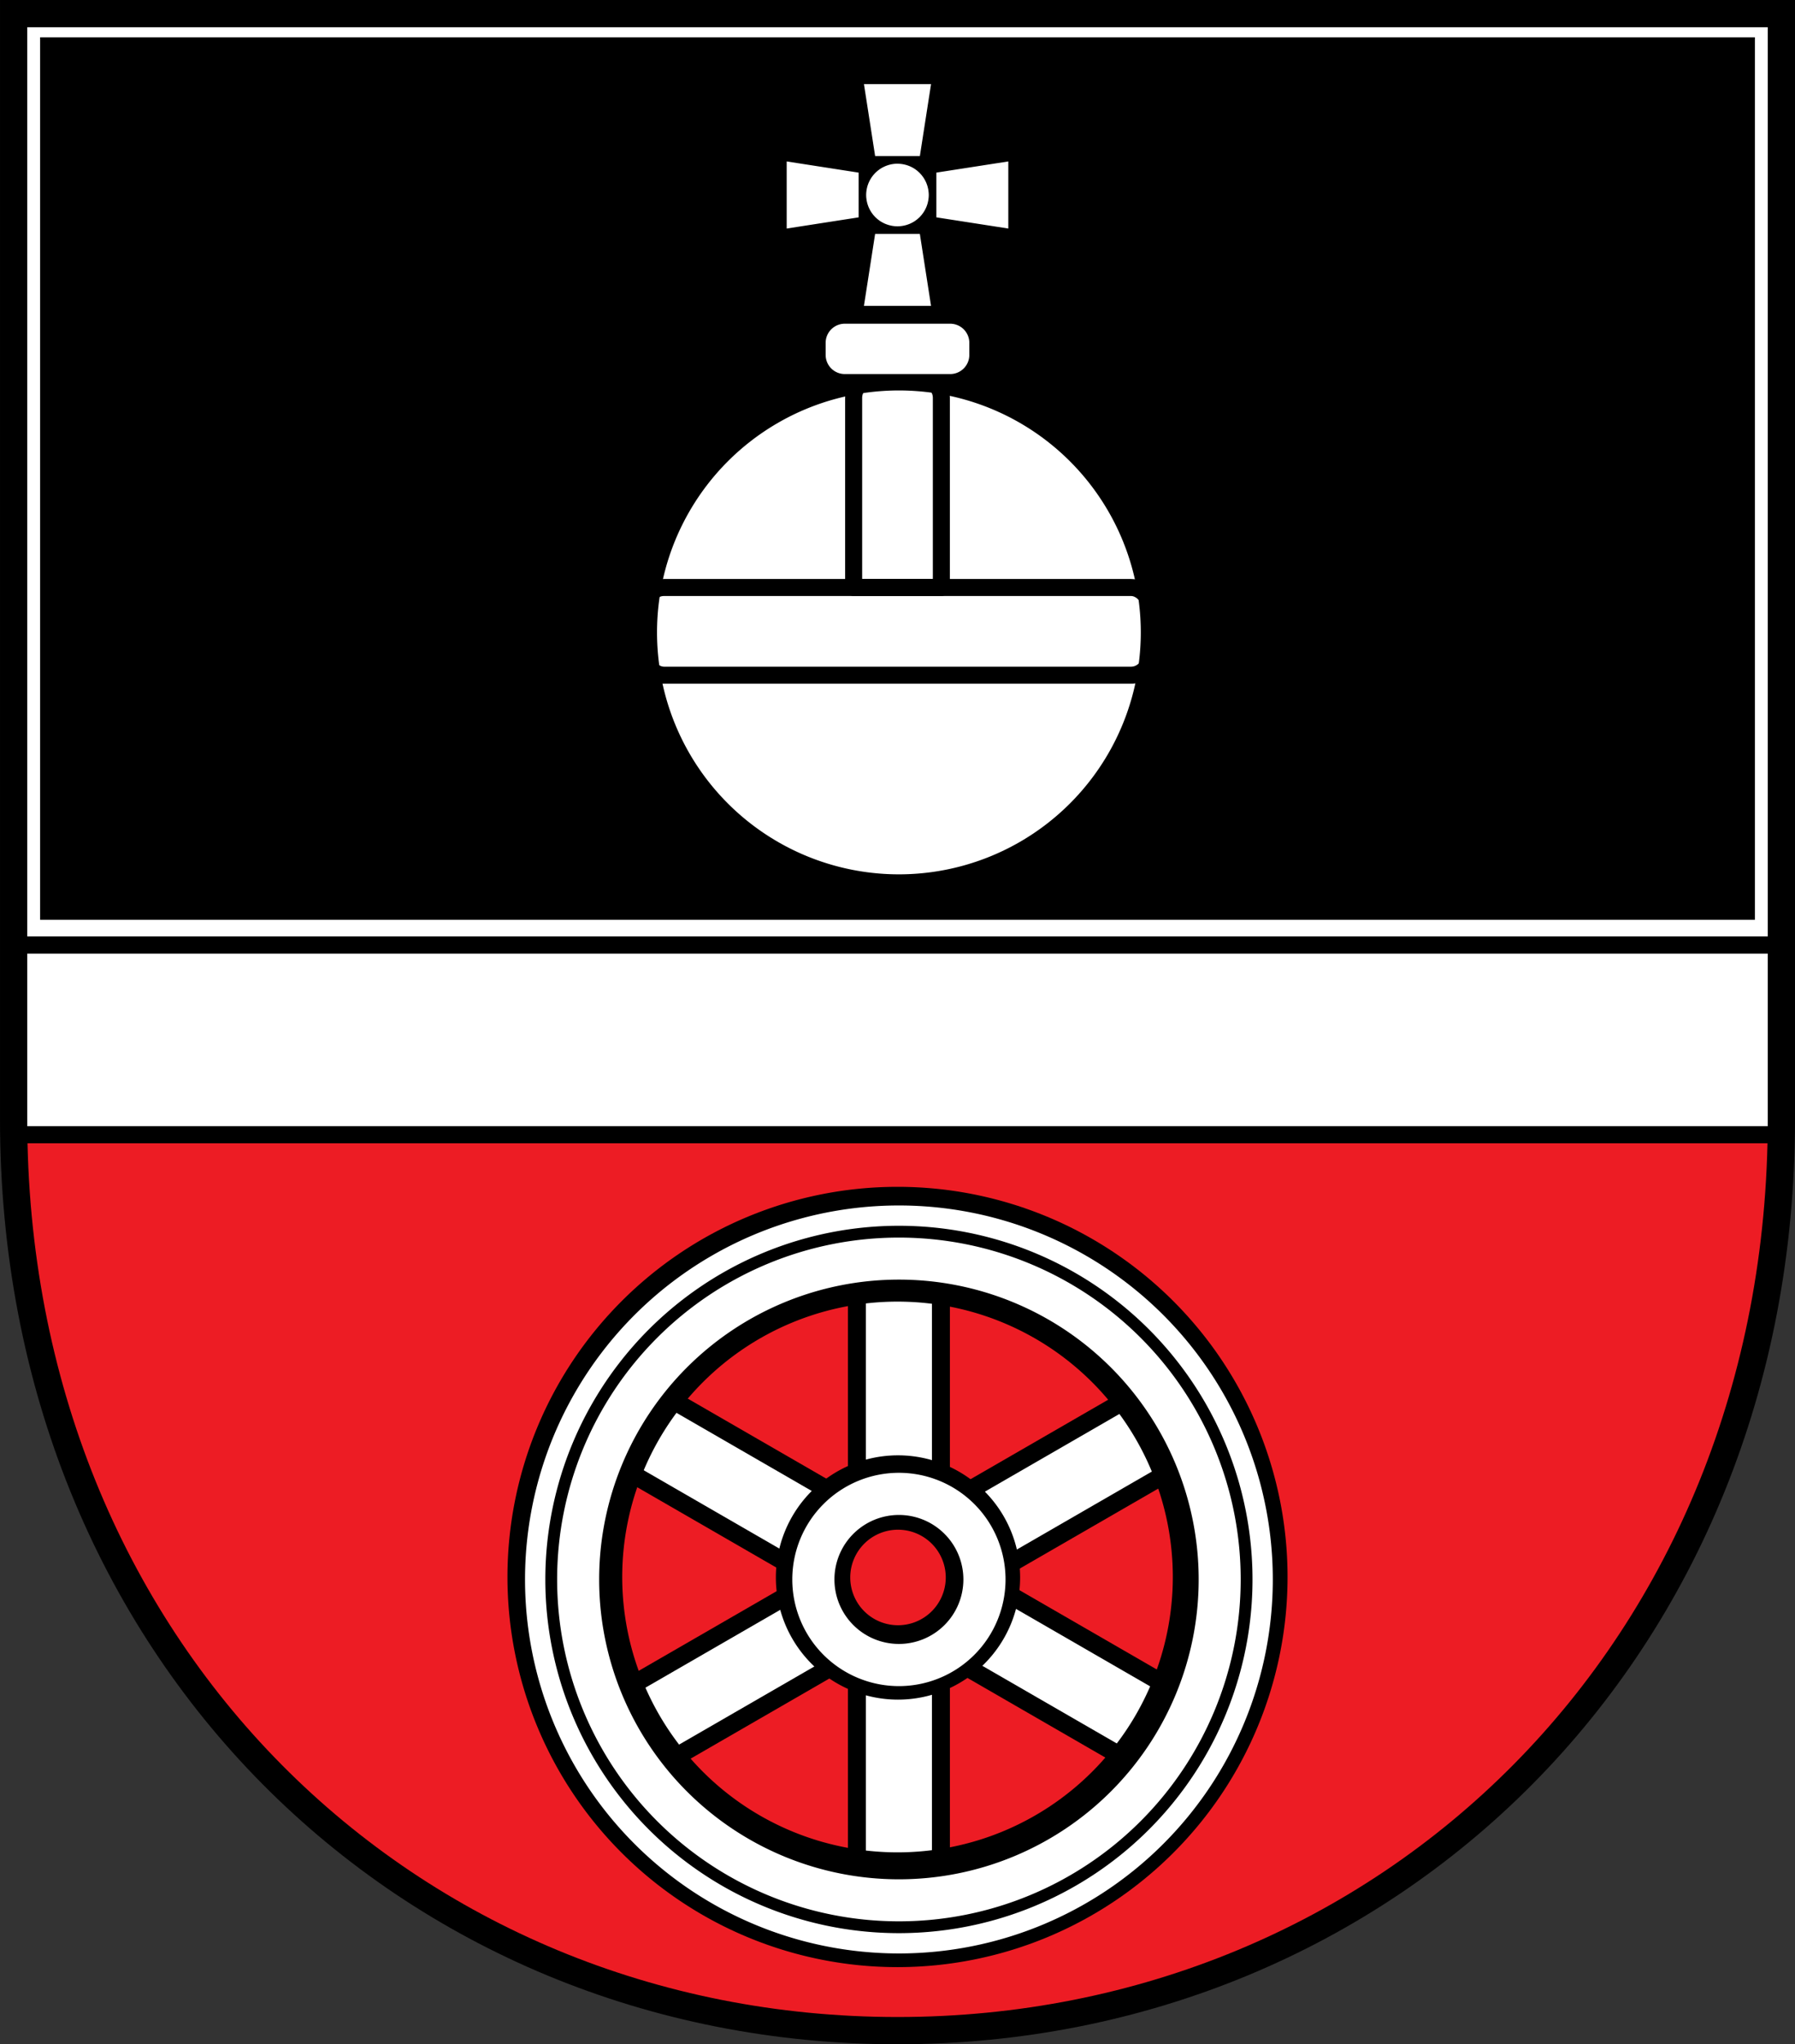
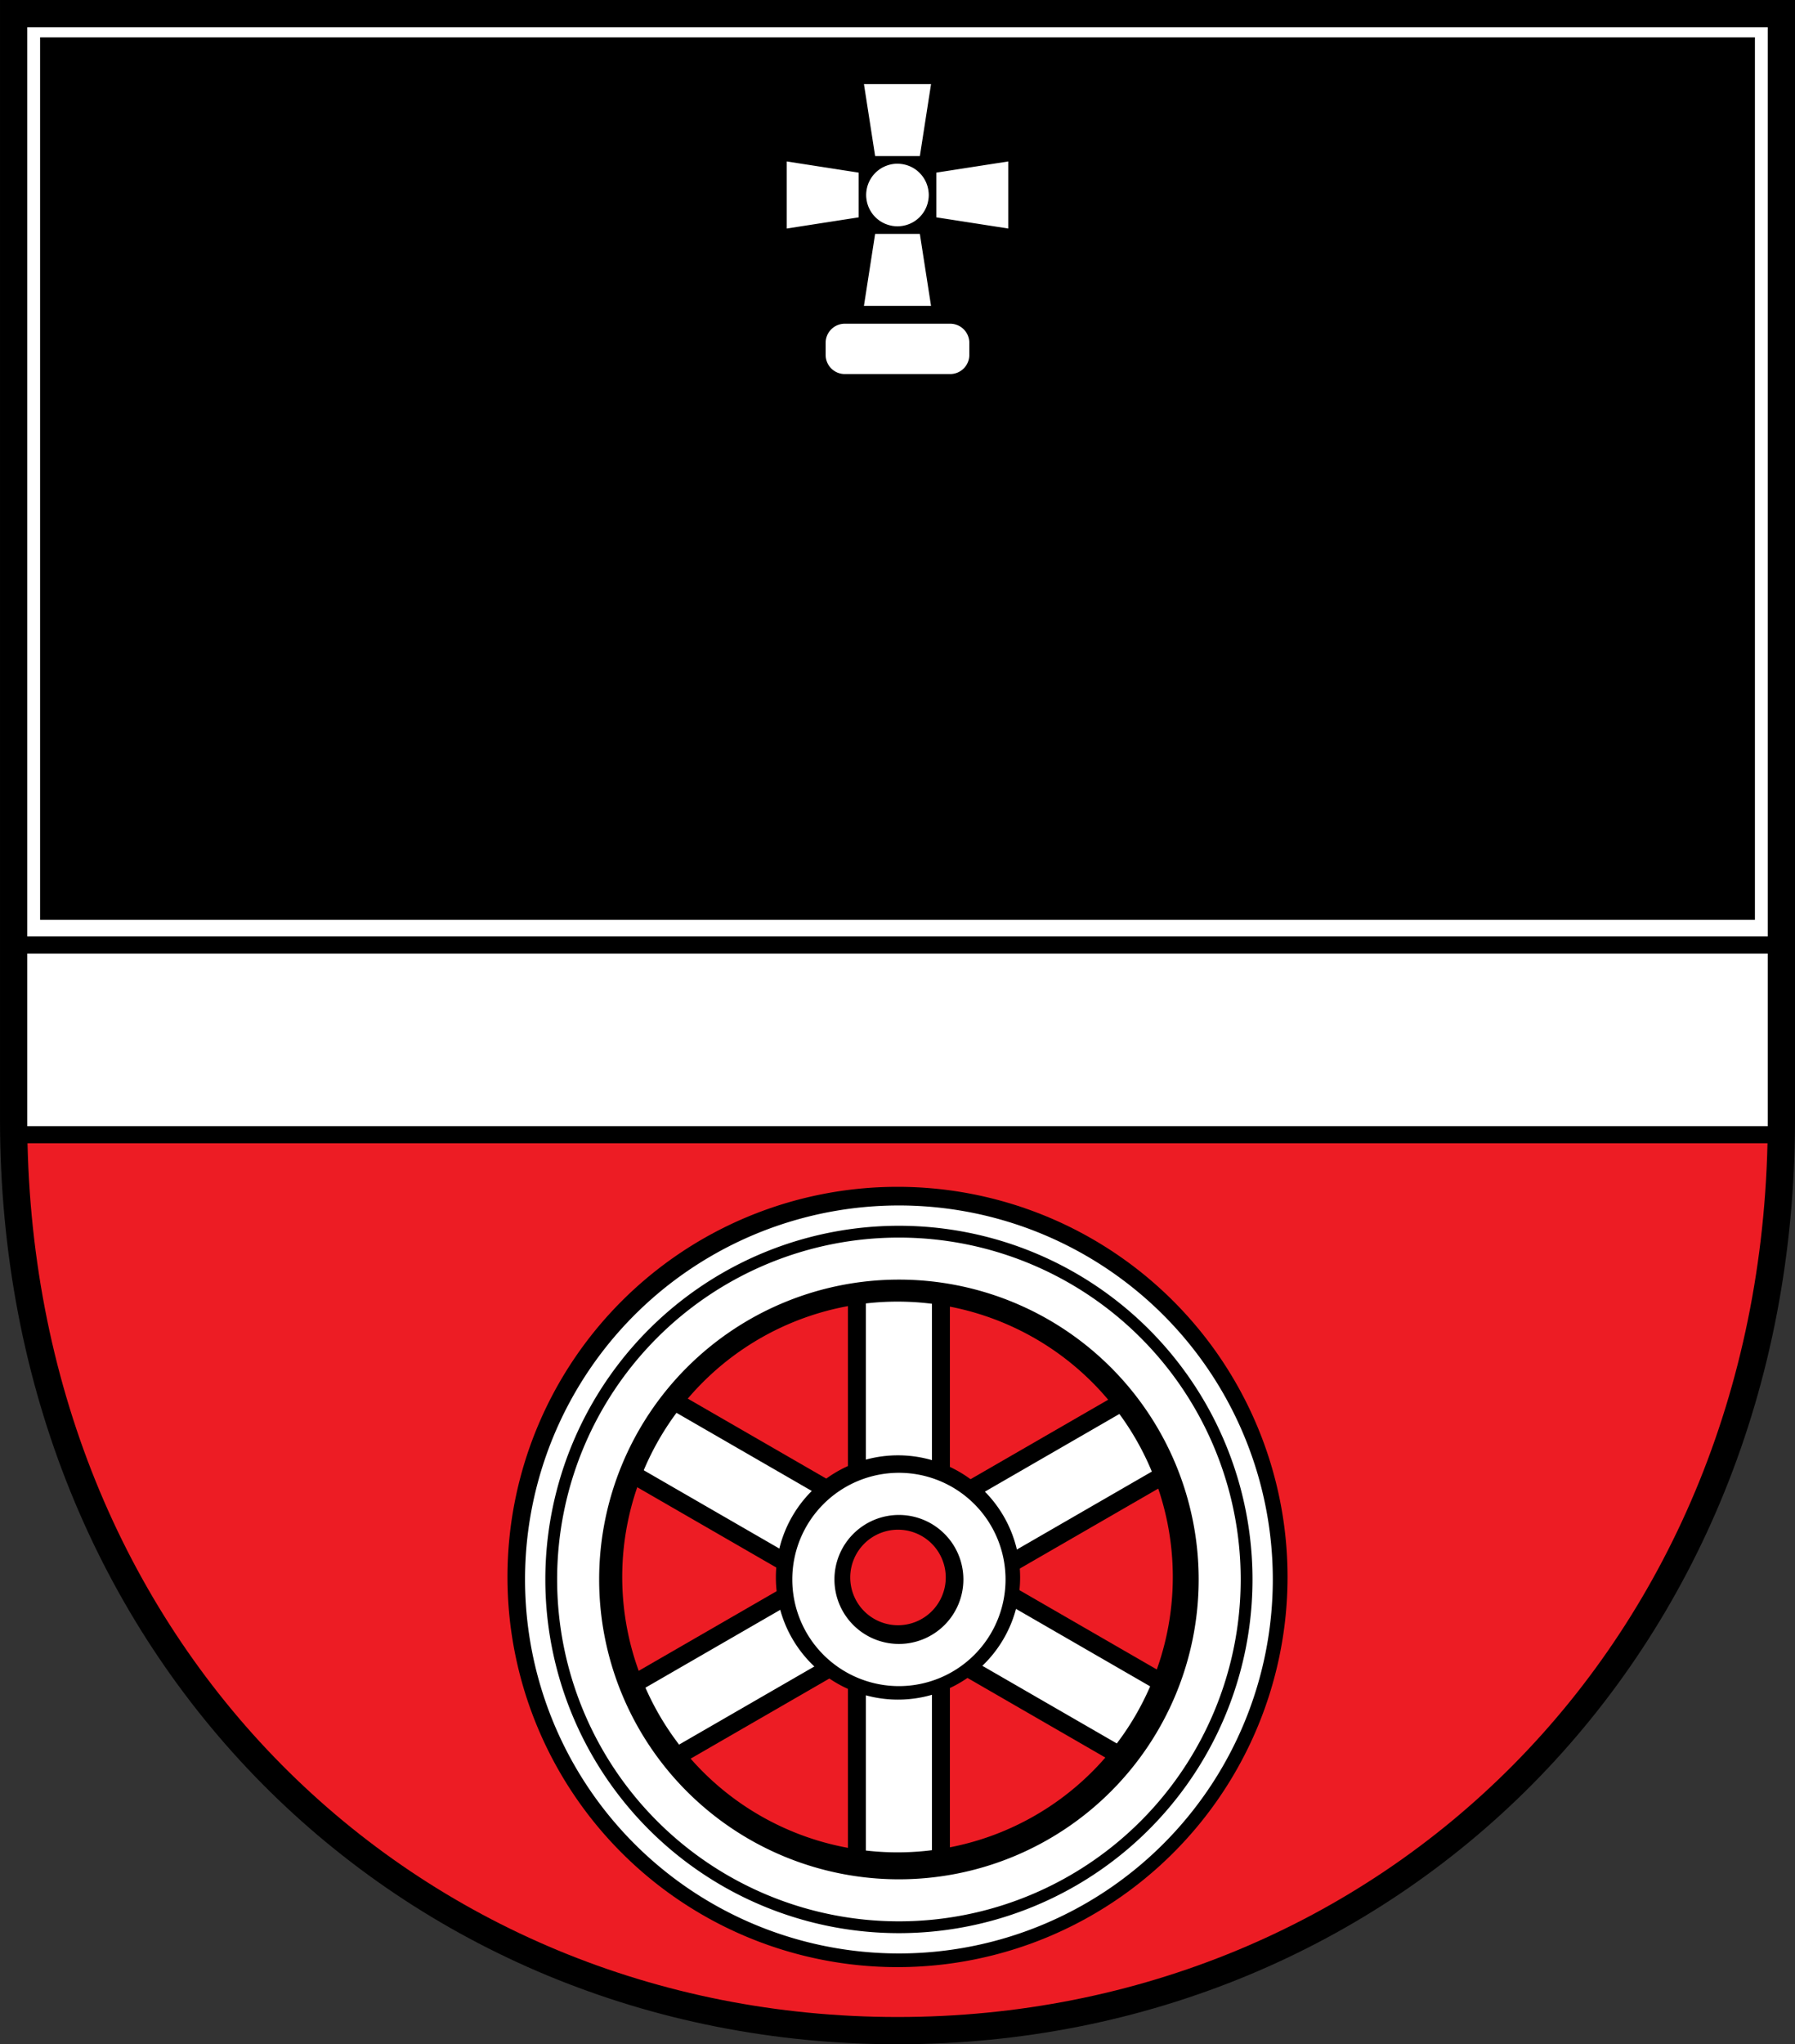
<svg xmlns="http://www.w3.org/2000/svg" xmlns:ns1="http://www.inkscape.org/namespaces/inkscape" xmlns:ns2="http://sodipodi.sourceforge.net/DTD/sodipodi-0.dtd" width="139.496mm" height="158.823mm" viewBox="0 0 139.496 158.823" version="1.1" id="svg865" ns1:version="0.92.5 (2060ec1f9f, 2020-04-08)" ns2:docname="DEU Nackenheim COA.svg">
  <rect x="0" y="0" width="139.496" height="158.823" fill="#333333" stroke="none" />
  <defs id="defs859">
    <ns1:path-effect effect="spiro" id="path-effect3644" is_visible="true" />
    <ns1:path-effect effect="spiro" id="path-effect3636" is_visible="true" />
    <ns1:path-effect effect="spiro" id="path-effect3544" is_visible="true" />
    <ns1:path-effect effect="spiro" id="path-effect3466" is_visible="true" />
    <ns1:path-effect effect="spiro" id="path-effect3544-2" is_visible="true" />
    <ns1:path-effect effect="spiro" id="path-effect3644-8" is_visible="true" />
    <ns1:path-effect effect="spiro" id="path-effect3644-3" is_visible="true" />
    <ns1:path-effect effect="spiro" id="path-effect3636-0" is_visible="true" />
    <ns1:path-effect effect="spiro" id="path-effect1727-0-1" is_visible="true" />
    <ns1:path-effect effect="spiro" id="path-effect1731-8-3" is_visible="true" />
    <ns1:path-effect effect="spiro" id="path-effect1727-3" is_visible="true" />
    <ns1:path-effect effect="spiro" id="path-effect1731-7" is_visible="true" />
    <ns1:path-effect effect="spiro" id="path-effect841-8" is_visible="true" />
    <ns1:path-effect effect="skeletal" id="path-effect6414" is_visible="true" lpeversion="1" pattern="m 26507.414,27761.564 c 0,-13.157 10.678,-23.835 23.835,-23.835 13.157,0 23.835,10.678 23.835,23.835 0,13.157 -10.678,23.835 -23.835,23.835 -13.157,0 -23.835,-10.678 -23.835,-23.835 z" copytype="single_stretched" prop_scale="0.08" scale_y_rel="false" spacing="0" normal_offset="0" tang_offset="0" prop_units="false" vertical_pattern="false" hide_knot="false" fuse_tolerance="0" />
  </defs>
  <ns2:namedview id="base" pagecolor="#ffffff" bordercolor="#666666" borderopacity="1.0" ns1:pageopacity="0.0" ns1:pageshadow="2" ns1:zoom="1.3210609" ns1:cx="263.61427" ns1:cy="300.1376" ns1:document-units="mm" ns1:current-layer="layer1" showgrid="false" ns1:window-width="1920" ns1:window-height="1046" ns1:window-x="-11" ns1:window-y="-11" ns1:window-maximized="1" fit-margin-top="0" fit-margin-left="0" fit-margin-right="0" fit-margin-bottom="0" ns1:snap-global="false" ns1:snap-midpoints="true" ns1:snap-smooth-nodes="true" showguides="false" />
  <g ns1:label="Ebene 1" ns1:groupmode="layer" id="layer1" transform="translate(-19.5,170.546)">
    <path style="opacity:1;fill:#ed1c24;fill-opacity:1;fill-rule:evenodd;stroke:none;stroke-width:2.117;stroke-linecap:round;stroke-linejoin:miter;stroke-miterlimit:4;stroke-dasharray:none;stroke-opacity:1;paint-order:fill markers stroke" d="m 20.559,-169.488 v 85.912 c 0,41.282 30.635,70.794 68.689,70.794 38.054,0 68.69,-29.511 68.69,-70.794 v -85.912 z" id="rect953-7-5" ns1:connector-curvature="0" ns2:nodetypes="cssscc" />
    <path style="opacity:1;fill:#000000;fill-opacity:1;fill-rule:evenodd;stroke:none;stroke-width:0.3;stroke-linecap:round;stroke-linejoin:round;stroke-miterlimit:4;stroke-dasharray:none;stroke-dashoffset:0;stroke-opacity:1;paint-order:fill markers stroke" d="M 248.66 377.014 L 248.66 436.271 L 278.568 436.271 L 278.568 377.014 L 248.66 377.014 z M 196.57 407.088 L 181.617 432.988 L 232.938 462.617 L 247.891 436.717 L 196.57 407.088 z M 330.658 407.088 L 279.338 436.717 L 294.291 462.617 L 345.611 432.986 L 330.658 407.088 z M 232.938 463.506 L 181.617 493.135 L 196.57 519.035 L 247.891 489.406 L 232.938 463.506 z M 294.291 463.506 L 279.338 489.406 L 330.658 519.035 L 345.611 493.135 L 294.291 463.506 z M 248.66 489.852 L 248.66 549.109 L 278.568 549.109 L 278.568 489.852 L 248.66 489.852 z " transform="matrix(0.265,0,0,0.265,19.5,-170.546)" id="rect2884-9" />
    <path style="opacity:1;fill:#ffffff;fill-opacity:1;fill-rule:evenodd;stroke:#000000;stroke-width:5;stroke-linecap:round;stroke-linejoin:miter;stroke-miterlimit:4;stroke-dasharray:none;stroke-dashoffset:0;stroke-opacity:1;paint-order:fill markers stroke" d="M 4 277.031 L 4 328.709 C 4 330.038 4.028 331.355 4.045 332.678 L 523.184 332.678 C 523.2 331.355 523.229 330.038 523.229 328.709 L 523.229 277.031 L 4 277.031 z " transform="matrix(0.265,0,0,0.265,19.5,-170.546)" id="rect2631" />
    <path style="opacity:1;fill:#ffffff;fill-opacity:1;fill-rule:evenodd;stroke:#000000;stroke-width:5;stroke-linecap:round;stroke-linejoin:miter;stroke-miterlimit:4;stroke-dasharray:none;stroke-dashoffset:0;stroke-opacity:1;paint-order:fill markers stroke" d="M 4 4 L 4 277.031 L 523.229 277.031 L 523.229 4 L 4 4 z " transform="matrix(0.265,0,0,0.265,19.5,-170.546)" id="rect2598" />
    <path style="opacity:1;fill:#ffffff;fill-opacity:1;fill-rule:evenodd;stroke:none;stroke-width:0.3;stroke-linecap:round;stroke-linejoin:round;stroke-miterlimit:4;stroke-dasharray:none;stroke-dashoffset:0;stroke-opacity:1;paint-order:fill markers stroke" d="M 253.922 377.014 L 253.922 436.271 L 273.307 436.271 L 273.307 377.014 L 253.922 377.014 z M 193.939 411.645 L 184.248 428.432 L 235.568 458.061 L 245.26 441.273 L 193.939 411.645 z M 333.289 411.645 L 281.969 441.273 L 291.66 458.061 L 342.98 428.432 L 333.289 411.645 z M 235.568 468.062 L 184.248 497.691 L 193.939 514.479 L 245.26 484.85 L 235.568 468.062 z M 291.66 468.062 L 281.969 484.85 L 333.289 514.479 L 342.98 497.691 L 291.66 468.062 z M 253.922 489.852 L 253.922 549.109 L 273.307 549.109 L 273.307 489.852 L 253.922 489.852 z " transform="matrix(0.265,0,0,0.265,19.5,-170.546)" id="rect2884-1-6" />
    <flowRoot xml:space="preserve" id="flowRoot2783" style="font-style:normal;font-weight:normal;font-size:26.667px;line-height:1.25;font-family:sans-serif;letter-spacing:0px;word-spacing:0px;fill:#000000;fill-opacity:1;stroke:none">
      <flowRegion id="flowRegion2785">
        <rect id="rect2787" width="4.055" height="56.766" x="1812.468" y="-35.759" />
      </flowRegion>
      <flowPara id="flowPara2789" />
    </flowRoot>
    <path style="opacity:1;fill:none;fill-opacity:1;fill-rule:evenodd;stroke:#000000;stroke-width:2.117;stroke-linecap:round;stroke-linejoin:miter;stroke-miterlimit:4;stroke-dasharray:none;stroke-opacity:1;paint-order:fill markers stroke" d="m 20.559,-169.488 v 85.912 c 0,41.282 30.635,70.794 68.689,70.794 38.054,0 68.69,-29.511 68.69,-70.794 v -85.912 z" id="rect953-7" ns1:connector-curvature="0" ns2:nodetypes="cssscc" />
    <path ns1:connector-curvature="0" style="opacity:1;fill:#000000;fill-opacity:1;fill-rule:evenodd;stroke:none;stroke-width:1.323;stroke-linecap:round;stroke-linejoin:miter;stroke-miterlimit:4;stroke-dasharray:none;stroke-dashoffset:0;stroke-opacity:1;paint-order:fill markers stroke" d="m 22.616,-167.648 v 68.561 H 155.881 v -68.561 z" id="rect2598-1" />
    <g id="g2796" transform="translate(2.5578613e-6,-1.568)">
-       <path id="path2720" transform="matrix(0.265,0,0,0.265,19.5,-170.546)" d="m 263.613,120.387 a 70.933,70.933 0 0 0 -70.934,70.934 70.933,70.933 0 0 0 70.934,70.932 70.933,70.933 0 0 0 70.934,-70.932 70.933,70.933 0 0 0 -70.934,-70.934 z" style="opacity:1;fill:#ffffff;fill-opacity:1;fill-rule:evenodd;stroke:none;stroke-width:1;stroke-linecap:round;stroke-linejoin:round;stroke-miterlimit:4;stroke-dasharray:none;stroke-dashoffset:0;stroke-opacity:1;paint-order:fill markers stroke" ns1:connector-curvature="0" />
      <rect rx="1.49" ry="1.49" y="-123.334" x="69.61" height="6.816" width="39.277" id="rect2723" style="opacity:1;fill:none;fill-opacity:1;fill-rule:evenodd;stroke:#000000;stroke-width:1.323;stroke-linecap:round;stroke-linejoin:round;stroke-miterlimit:4;stroke-dasharray:none;stroke-dashoffset:0;stroke-opacity:1;paint-order:fill markers stroke" />
      <path ns1:connector-curvature="0" id="rect2723-3" d="m 87.33,-139.565 c -0.825,0 -1.49,0.665 -1.49,1.49 v 14.741 h 6.816 v -14.741 c 0,-0.825 -0.665,-1.49 -1.49,-1.49 z" style="opacity:1;fill:none;fill-opacity:1;fill-rule:evenodd;stroke:#000000;stroke-width:1.323;stroke-linecap:round;stroke-linejoin:round;stroke-miterlimit:4;stroke-dasharray:none;stroke-dashoffset:0;stroke-opacity:1;paint-order:fill markers stroke" />
      <path ns1:connector-curvature="0" id="path2773" d="m 86.641,-162.441 0.869,5.59 h 1.738 1.738 l 0.869,-5.59 h -2.607 z m -6.005,6.005 v 2.607 2.607 l 5.59,-0.869 v -1.738 -1.738 z m 17.224,0 -5.591,0.868 v 1.738 1.738 l 5.591,0.869 v -2.607 z m -8.614,0.174 a 2.433,2.433 0 0 0 -0.019,10e-4 2.433,2.433 0 0 0 -0.184,0.009 2.433,2.433 0 0 0 -0.125,0.015 2.433,2.433 0 0 0 -0.087,0.013 2.433,2.433 0 0 0 -0.031,0.005 2.433,2.433 0 0 0 -0.002,5.1e-4 2.433,2.433 0 0 0 -0.004,5.2e-4 2.433,2.433 0 0 0 -0.106,0.024 2.433,2.433 0 0 0 -0.014,0.004 2.433,2.433 0 0 0 -0.002,5.1e-4 2.433,2.433 0 0 0 -0.106,0.027 2.433,2.433 0 0 0 -0.002,5.2e-4 2.433,2.433 0 0 0 -0.002,5.2e-4 2.433,2.433 0 0 0 -0.118,0.039 2.433,2.433 0 0 0 -0.002,5.2e-4 2.433,2.433 0 0 0 -0.046,0.017 2.433,2.433 0 0 0 -0.064,0.023 2.433,2.433 0 0 0 -5.19e-4,5.1e-4 2.433,2.433 0 0 0 -0.06,0.027 2.433,2.433 0 0 0 -0.042,0.019 2.433,2.433 0 0 0 -0.004,0.002 2.433,2.433 0 0 0 -0.021,0.01 2.433,2.433 0 0 0 -0.092,0.044 2.433,2.433 0 0 0 -0.004,0.002 2.433,2.433 0 0 0 -0.002,5.2e-4 2.433,2.433 0 0 0 -0.094,0.054 2.433,2.433 0 0 0 -0.005,0.003 2.433,2.433 0 0 0 -0.103,0.064 2.433,2.433 0 0 0 -0.002,5.2e-4 2.433,2.433 0 0 0 -5.18e-4,5.1e-4 2.433,2.433 0 0 0 -0.093,0.066 2.433,2.433 0 0 0 -0.007,0.005 2.433,2.433 0 0 0 -0.097,0.074 2.433,2.433 0 0 0 -0.004,0.003 2.433,2.433 0 0 0 -0.07,0.062 2.433,2.433 0 0 0 -0.009,0.008 2.433,2.433 0 0 0 -0.004,0.003 2.433,2.433 0 0 0 -0.091,0.086 2.433,2.433 0 0 0 -5.19e-4,5.2e-4 2.433,2.433 0 0 0 -0.086,0.091 2.433,2.433 0 0 0 -0.003,0.004 2.433,2.433 0 0 0 -0.008,0.009 2.433,2.433 0 0 0 -0.062,0.07 2.433,2.433 0 0 0 -0.003,0.004 2.433,2.433 0 0 0 -0.003,0.004 2.433,2.433 0 0 0 -0.071,0.092 2.433,2.433 0 0 0 -0.071,0.1 2.433,2.433 0 0 0 -0.001,0.001 2.433,2.433 0 0 0 -0.064,0.103 2.433,2.433 0 0 0 -0.003,0.005 2.433,2.433 0 0 0 -0.045,0.078 2.433,2.433 0 0 0 -0.009,0.016 2.433,2.433 0 0 0 -5.16e-4,0.001 2.433,2.433 0 0 0 -0.002,0.004 2.433,2.433 0 0 0 -0.054,0.113 2.433,2.433 0 0 0 -0.002,0.005 2.433,2.433 0 0 0 -0.047,0.103 2.433,2.433 0 0 0 -0.037,0.101 2.433,2.433 0 0 0 -0.004,0.009 2.433,2.433 0 0 0 -5.16e-4,0.002 2.433,2.433 0 0 0 -0.039,0.118 2.433,2.433 0 0 0 -10e-4,0.004 2.433,2.433 0 0 0 -0.027,0.106 2.433,2.433 0 0 0 -0.004,0.016 2.433,2.433 0 0 0 -0.024,0.107 2.433,2.433 0 0 0 -5.16e-4,0.004 2.433,2.433 0 0 0 -5.16e-4,0.002 2.433,2.433 0 0 0 -0.004,0.026 2.433,2.433 0 0 0 -0.014,0.091 2.433,2.433 0 0 0 -0.015,0.125 2.433,2.433 0 0 0 -0.009,0.191 2.433,2.433 0 0 0 -5.16e-4,0.012 2.433,2.433 0 0 0 0,0.001 2.433,2.433 0 0 0 0,5.2e-4 2.433,2.433 0 0 0 0,0.001 2.433,2.433 0 0 0 5.16e-4,0.019 2.433,2.433 0 0 0 0.009,0.183 2.433,2.433 0 0 0 0.015,0.12 2.433,2.433 0 0 0 5.16e-4,0.006 2.433,2.433 0 0 0 0,5.2e-4 2.433,2.433 0 0 0 5.18e-4,0.008 2.433,2.433 0 0 0 0.017,0.109 2.433,2.433 0 0 0 0,5.2e-4 2.433,2.433 0 0 0 0.028,0.125 2.433,2.433 0 0 0 5.16e-4,0.003 2.433,2.433 0 0 0 0.027,0.106 2.433,2.433 0 0 0 0.04,0.121 2.433,2.433 0 0 0 5.16e-4,0.002 2.433,2.433 0 0 0 0.041,0.111 2.433,2.433 0 0 0 5.16e-4,0.002 2.433,2.433 0 0 0 0.044,0.099 2.433,2.433 0 0 0 0.043,0.088 2.433,2.433 0 0 0 0.016,0.034 2.433,2.433 0 0 0 0.001,0.003 2.433,2.433 0 0 0 0.054,0.094 2.433,2.433 0 0 0 0.002,0.004 2.433,2.433 0 0 0 0.001,0.002 2.433,2.433 0 0 0 0.063,0.102 2.433,2.433 0 0 0 0.002,0.002 2.433,2.433 0 0 0 0.066,0.093 2.433,2.433 0 0 0 0.002,0.003 2.433,2.433 0 0 0 0.079,0.104 2.433,2.433 0 0 0 5.16e-4,5.2e-4 2.433,2.433 0 0 0 0.006,0.007 2.433,2.433 0 0 0 0.064,0.072 2.433,2.433 0 0 0 0.032,0.035 2.433,2.433 0 0 0 0.057,0.061 2.433,2.433 0 0 0 0.072,0.066 2.433,2.433 0 0 0 0.02,0.019 2.433,2.433 0 0 0 0.003,0.003 2.433,2.433 0 0 0 0.013,0.012 2.433,2.433 0 0 0 0.068,0.06 2.433,2.433 0 0 0 0.003,0.002 2.433,2.433 0 0 0 0.083,0.064 2.433,2.433 0 0 0 0.013,0.01 2.433,2.433 0 0 0 0.002,5.2e-4 2.433,2.433 0 0 0 0.003,0.003 2.433,2.433 0 0 0 0.098,0.07 2.433,2.433 0 0 0 0.102,0.062 2.433,2.433 0 0 0 10e-4,0 2.433,2.433 0 0 0 0.101,0.058 2.433,2.433 0 0 0 0.002,5.1e-4 2.433,2.433 0 0 0 0.003,0.001 2.433,2.433 0 0 0 0.117,0.058 2.433,2.433 0 0 0 0.099,0.043 2.433,2.433 0 0 0 0.115,0.042 2.433,2.433 0 0 0 0.121,0.04 2.433,2.433 0 0 0 0.109,0.027 2.433,2.433 0 0 0 0.011,0.003 2.433,2.433 0 0 0 0.002,5.1e-4 2.433,2.433 0 0 0 0.106,0.024 2.433,2.433 0 0 0 0.006,0.002 2.433,2.433 0 0 0 0.109,0.017 2.433,2.433 0 0 0 0.009,0.001 2.433,2.433 0 0 0 0.023,0.003 2.433,2.433 0 0 0 0.102,0.012 2.433,2.433 0 0 0 5.16e-4,0 2.433,2.433 0 0 0 0.009,0.001 2.433,2.433 0 0 0 0.194,0.01 2.433,2.433 0 0 0 5.15e-4,0 2.433,2.433 0 0 0 0.193,-0.01 2.433,2.433 0 0 0 0.009,-0.001 2.433,2.433 0 0 0 0.017,-0.002 2.433,2.433 0 0 0 0.118,-0.014 2.433,2.433 0 0 0 0.109,-0.017 2.433,2.433 0 0 0 0.126,-0.028 2.433,2.433 0 0 0 0.109,-0.027 2.433,2.433 0 0 0 0.121,-0.04 2.433,2.433 0 0 0 5.16e-4,-5.2e-4 2.433,2.433 0 0 0 0.114,-0.041 2.433,2.433 0 0 0 5.19e-4,-5.2e-4 2.433,2.433 0 0 0 0.098,-0.043 2.433,2.433 0 0 0 5.16e-4,-5.1e-4 2.433,2.433 0 0 0 0.122,-0.059 2.433,2.433 0 0 0 0.102,-0.058 2.433,2.433 0 0 0 0.102,-0.062 2.433,2.433 0 0 0 5.19e-4,-5.2e-4 2.433,2.433 0 0 0 0.098,-0.07 2.433,2.433 0 0 0 0.103,-0.078 2.433,2.433 0 0 0 5.19e-4,-5.1e-4 2.433,2.433 0 0 0 0.081,-0.072 2.433,2.433 0 0 0 0.095,-0.087 2.433,2.433 0 0 0 5.16e-4,-5.2e-4 2.433,2.433 0 0 0 0.088,-0.096 2.433,2.433 0 0 0 0.071,-0.08 2.433,2.433 0 0 0 5.18e-4,-5.1e-4 2.433,2.433 0 0 0 0.079,-0.104 2.433,2.433 0 0 0 0.07,-0.098 2.433,2.433 0 0 0 0.063,-0.102 2.433,2.433 0 0 0 0.058,-0.102 2.433,2.433 0 0 0 0.059,-0.122 2.433,2.433 0 0 0 0.044,-0.099 2.433,2.433 0 0 0 0.042,-0.115 2.433,2.433 0 0 0 0.04,-0.121 2.433,2.433 0 0 0 0.027,-0.109 2.433,2.433 0 0 0 0.028,-0.126 2.433,2.433 0 0 0 0.017,-0.109 2.433,2.433 0 0 0 0.017,-0.134 2.433,2.433 0 0 0 0.01,-0.203 2.433,2.433 0 0 0 0,-5.2e-4 2.433,2.433 0 0 0 -0.01,-0.203 2.433,2.433 0 0 0 -0.015,-0.121 2.433,2.433 0 0 0 -5.18e-4,-0.005 2.433,2.433 0 0 0 -5.16e-4,-0.008 2.433,2.433 0 0 0 -0.017,-0.109 2.433,2.433 0 0 0 -0.002,-0.006 2.433,2.433 0 0 0 -0.024,-0.107 2.433,2.433 0 0 0 -0.003,-0.013 2.433,2.433 0 0 0 -0.027,-0.109 2.433,2.433 0 0 0 -0.001,-0.004 2.433,2.433 0 0 0 -0.039,-0.117 2.433,2.433 0 0 0 -5.16e-4,-5.2e-4 2.433,2.433 0 0 0 -0.041,-0.112 2.433,2.433 0 0 0 -5.16e-4,-0.002 2.433,2.433 0 0 0 -0.044,-0.099 2.433,2.433 0 0 0 -0.057,-0.117 2.433,2.433 0 0 0 -0.002,-0.004 2.433,2.433 0 0 0 -10e-4,-0.002 2.433,2.433 0 0 0 -0.058,-0.102 2.433,2.433 0 0 0 -0.063,-0.102 2.433,2.433 0 0 0 -0.07,-0.098 2.433,2.433 0 0 0 -0.003,-0.005 2.433,2.433 0 0 0 -0.074,-0.096 2.433,2.433 0 0 0 -0.002,-0.003 2.433,2.433 0 0 0 -0.06,-0.068 2.433,2.433 0 0 0 -0.012,-0.013 2.433,2.433 0 0 0 -0.022,-0.023 2.433,2.433 0 0 0 -0.066,-0.072 2.433,2.433 0 0 0 -0.089,-0.082 2.433,2.433 0 0 0 -0.006,-0.006 2.433,2.433 0 0 0 -0.054,-0.049 2.433,2.433 0 0 0 -0.026,-0.023 2.433,2.433 0 0 0 -5.16e-4,-5.2e-4 2.433,2.433 0 0 0 -0.104,-0.079 2.433,2.433 0 0 0 -0.003,-0.002 2.433,2.433 0 0 0 -0.093,-0.066 2.433,2.433 0 0 0 -0.002,-0.002 2.433,2.433 0 0 0 -0.102,-0.062 2.433,2.433 0 0 0 -0.006,-0.003 2.433,2.433 0 0 0 -0.048,-0.028 2.433,2.433 0 0 0 -0.048,-0.027 2.433,2.433 0 0 0 -5.16e-4,0 2.433,2.433 0 0 0 -0.122,-0.059 2.433,2.433 0 0 0 -0.099,-0.044 2.433,2.433 0 0 0 -0.102,-0.037 2.433,2.433 0 0 0 -0.013,-0.005 2.433,2.433 0 0 0 -0.122,-0.04 2.433,2.433 0 0 0 -0.053,-0.013 2.433,2.433 0 0 0 -0.056,-0.014 2.433,2.433 0 0 0 -0.045,-0.01 2.433,2.433 0 0 0 -0.081,-0.018 2.433,2.433 0 0 0 -0.109,-0.017 2.433,2.433 0 0 0 -0.009,-5.2e-4 2.433,2.433 0 0 0 -0.126,-0.015 2.433,2.433 0 0 0 -0.19,-0.009 2.433,2.433 0 0 0 -0.013,-5.2e-4 2.433,2.433 0 0 0 -5.16e-4,0 2.433,2.433 0 0 0 -0.002,0 z m -1.737,5.455 -0.869,5.59 h 2.607 2.607 l -0.869,-5.59 h -1.738 z m -2.355,6.979 c -0.825,0 -1.49,0.665 -1.49,1.49 v 0.931 c 0,0.825 0.665,1.49 1.49,1.49 h 8.186 c 0.825,0 1.49,-0.665 1.49,-1.49 v -0.931 c 0,-0.825 -0.665,-1.49 -1.49,-1.49 z" style="opacity:1;fill:#ffffff;fill-opacity:1;fill-rule:evenodd;stroke:none;stroke-width:0.265;stroke-linecap:round;stroke-linejoin:round;stroke-miterlimit:4;stroke-dasharray:none;stroke-dashoffset:0;stroke-opacity:1;paint-order:fill markers stroke" />
    </g>
    <path ns1:connector-curvature="0" style="opacity:1;fill:#000000;fill-opacity:1;fill-rule:evenodd;stroke:none;stroke-width:0.079;stroke-linecap:round;stroke-linejoin:round;stroke-miterlimit:4;stroke-dasharray:none;stroke-dashoffset:0;stroke-opacity:1;paint-order:fill markers stroke" d="m 89.249,-78.339 a 30.312,30.312 0 0 0 -30.312,30.312 30.312,30.312 0 0 0 30.312,30.311 30.312,30.312 0 0 0 30.311,-30.311 30.312,30.312 0 0 0 -30.311,-30.312 z m 0,8.918 a 21.394,21.394 0 0 1 21.394,21.394 21.394,21.394 0 0 1 -21.394,21.394 21.394,21.394 0 0 1 -21.394,-21.394 21.394,21.394 0 0 1 21.394,-21.394 z m 0.038,11.942 a 9.491,9.491 0 0 0 -9.491,9.49 9.491,9.491 0 0 0 9.491,9.49 9.491,9.491 0 0 0 9.49,-9.49 9.491,9.491 0 0 0 -9.49,-9.49 z m 0,5.779 a 3.711,3.711 0 0 1 3.711,3.711 3.711,3.711 0 0 1 -3.711,3.711 3.711,3.711 0 0 1 -3.711,-3.711 3.711,3.711 0 0 1 3.711,-3.711 z" id="path2798" />
    <path style="opacity:1;fill:#ffffff;fill-opacity:1;fill-rule:evenodd;stroke:none;stroke-width:0.3;stroke-linecap:round;stroke-linejoin:round;stroke-miterlimit:4;stroke-dasharray:none;stroke-dashoffset:0;stroke-opacity:1;paint-order:fill markers stroke" d="M 263.615 353.416 A 109.645 109.645 0 0 0 153.969 463.062 A 109.645 109.645 0 0 0 263.615 572.707 A 109.645 109.645 0 0 0 373.26 463.062 A 109.645 109.645 0 0 0 263.615 353.416 z M 263.615 359.369 A 103.692 103.692 0 0 1 367.307 463.062 A 103.692 103.692 0 0 1 263.615 566.754 A 103.692 103.692 0 0 1 159.922 463.062 A 103.692 103.692 0 0 1 263.615 359.369 z M 263.615 362.832 A 100.23 100.23 0 0 0 163.385 463.062 A 100.23 100.23 0 0 0 263.615 563.291 A 100.23 100.23 0 0 0 363.844 463.062 A 100.23 100.23 0 0 0 263.615 362.832 z M 263.615 375.154 A 87.908 87.908 0 0 1 351.521 463.062 A 87.908 87.908 0 0 1 263.615 550.969 A 87.908 87.908 0 0 1 175.707 463.062 A 87.908 87.908 0 0 1 263.615 375.154 z M 263.615 431.793 A 31.268 31.268 0 0 0 232.346 463.061 A 31.268 31.268 0 0 0 263.615 494.328 A 31.268 31.268 0 0 0 294.883 463.061 A 31.268 31.268 0 0 0 263.615 431.793 z M 263.615 444.152 A 18.907 18.907 0 0 1 282.521 463.061 A 18.907 18.907 0 0 1 263.615 481.967 A 18.907 18.907 0 0 1 244.707 463.061 A 18.907 18.907 0 0 1 263.615 444.152 z " transform="matrix(0.265,0,0,0.265,19.5,-170.546)" id="path2798-4-8" />
  </g>
</svg>